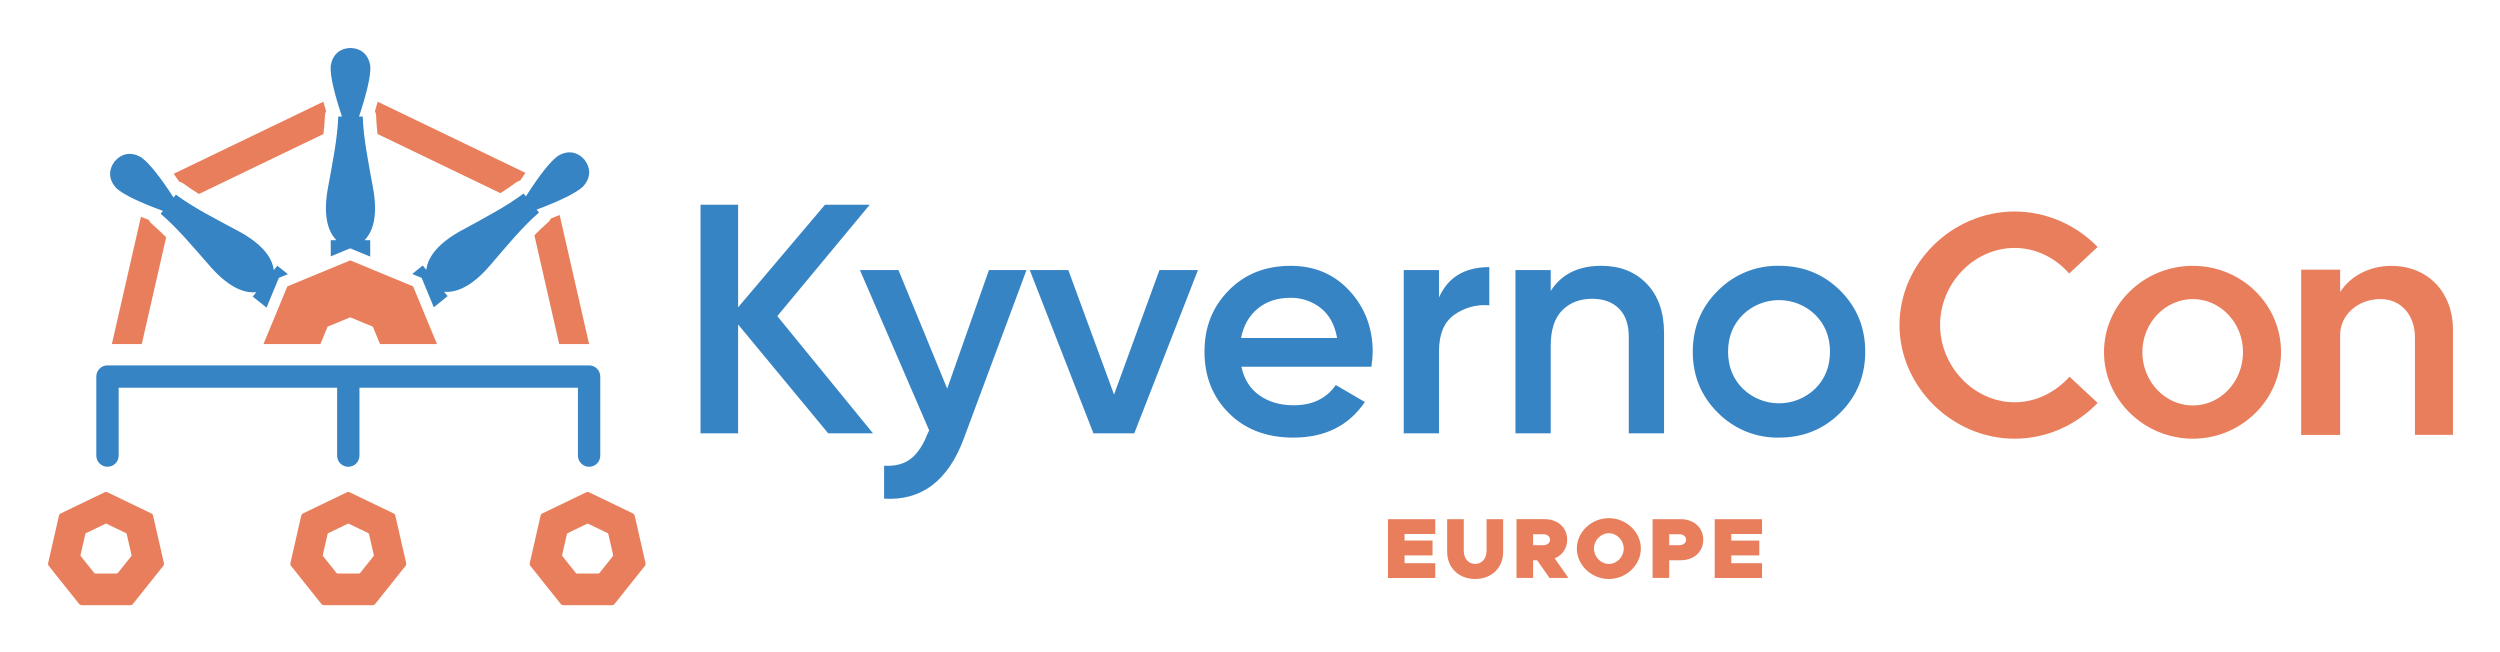
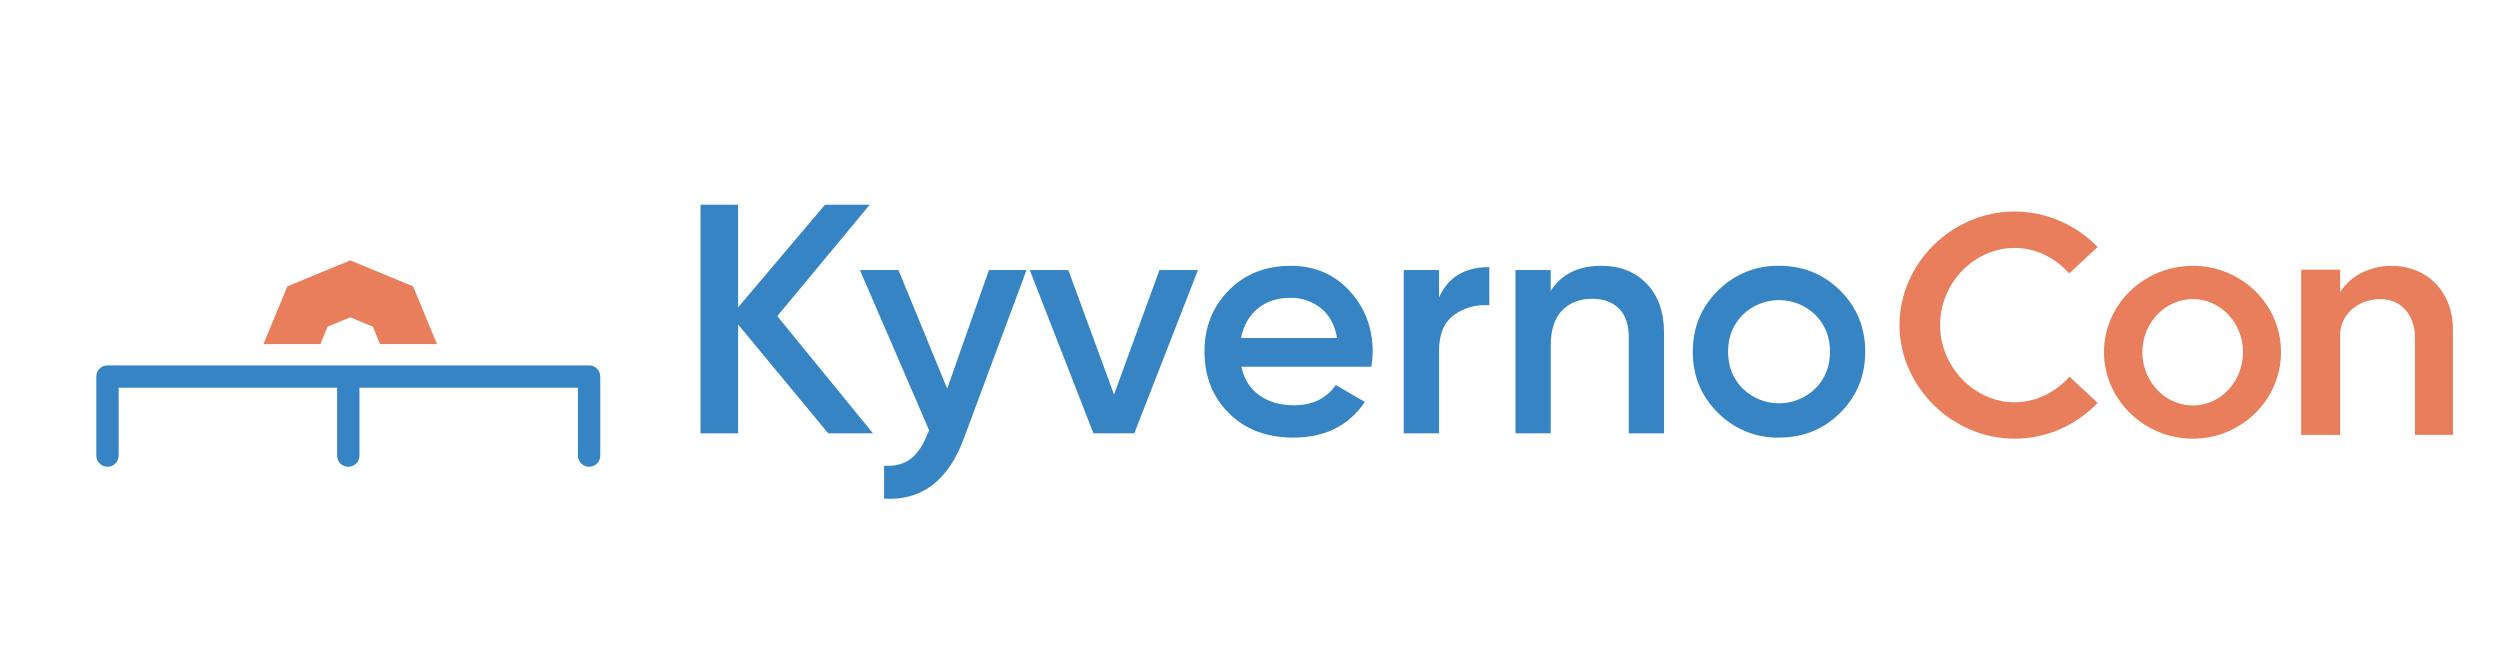
<svg xmlns="http://www.w3.org/2000/svg" role="img" viewBox="-20.84 -18.84 1343.68 350.68">
  <title>KyvernoConEU-horizontal-color.svg</title>
  <defs>
    <style>.cls-1{fill:#3784c5}.cls-1,.cls-2{fill-rule:evenodd}.cls-2,.cls-3{fill:#e87e5b}</style>
  </defs>
  <g id="Layer_1-2" data-name="Layer 1">
-     <path d="M54.91 97.68l-15.62 68.41h16.07l13.1-57.39c-2.48-2.51-5.02-4.93-7.64-7.17-.72-.61-1.3-1.36-1.73-2.19-1.35-.52-2.76-1.07-4.18-1.66m97.99-61.84L72.52 74.55c1.03 1.43 2.01 2.86 2.93 4.22.91.23 1.77.64 2.53 1.2 2.59 1.91 5.3 3.72 8.09 5.45l66.95-32.24c.38-3.23.65-6.45.76-9.63.03-.94.25-1.86.64-2.72-.5-1.59-1.01-3.27-1.5-4.99zm108.65 38.22l-79.37-38.22c-.49 1.72-1 3.4-1.5 4.99.39.86.61 1.78.64 2.72.11 3.18.38 6.4.76 9.63l66.04 31.8c2.8-1.77 5.52-3.61 8.11-5.56.75-.57 1.61-.98 2.52-1.22.89-1.34 1.83-2.73 2.82-4.14zm34.24 92.03L279.95 96.7c-1.6.68-3.17 1.32-4.69 1.91-.42.84-1 1.59-1.71 2.21-2.46 2.14-4.84 4.43-7.17 6.82l13.34 58.45h16.07z" class="cls-2" />
-     <path d="M206.38 123.85l1.91 2.35c.88-7.53 7.13-14.75 18.98-21.22 12.35-6.75 23.89-12.73 33.29-19.81l1.25 1.54c7.35-11.48 13.06-18.7 17.12-21.68 5.47-3.33 10.52-2.36 14.44 2.02 3.47 4.75 3.37 9.89-1.02 14.55-3.75 3.36-12.01 7.44-24.76 12.24l1.25 1.54c-8.88 7.73-17.13 17.76-26.3 28.44-8.79 10.24-17.16 14.85-24.7 14.15l1.91 2.35-7.42 6-6.55-15.82-5.04-2.09 5.66-4.58zM115 140.57l1.89-2.37c-7.54.76-15.94-3.77-24.82-13.93-9.26-10.6-17.6-20.56-26.55-28.21l1.23-1.55c-12.8-4.69-21.09-8.7-24.87-12.03-4.43-4.62-4.58-9.76-1.15-14.54 3.89-4.42 8.93-5.43 14.42-2.15 4.09 2.94 9.86 10.11 17.31 21.53l1.23-1.55c9.47 7 21.05 12.88 33.46 19.52 11.91 6.37 18.21 13.54 19.16 21.05l1.89-2.37 5.7 4.53-4.87 2.02-6.61 15.96-7.43-5.91zm41.94-30.32h3.03c-5.29-5.42-6.98-14.82-4.55-28.1 2.53-13.85 5.13-26.58 5.55-38.34h1.98c-4.3-12.94-6.32-21.92-6.07-26.95.86-6.34 4.79-9.66 10.66-9.95 5.88.29 9.81 3.61 10.66 9.95.25 5.03-1.78 14.01-6.07 26.95h1.98c.42 11.76 3.02 24.49 5.55 38.34 2.43 13.28.74 22.68-4.55 28.1h3.03v8.83l-10.75-4.45-10.46 4.33v-8.72z" class="cls-1" />
    <path d="M167.4 121.1l16.89 7 16.9 6.99 6.99 16.9 5.84 14.1h-30.6l-1.36-3.28-2.51-6.08-6.08-2.51-6.07-2.52-6.08 2.52-6.07 2.51-2.52 6.08-1.36 3.28h-30.6l5.84-14.1 6.99-16.9 16.9-6.99 16.9-7z" class="cls-2" />
    <path d="M42.94 226.02c0 3.32-2.69 6.01-6.01 6.01s-6.01-2.69-6.01-6.01v-42.47c0-3.32 2.69-6.01 6.01-6.01h258.85c3.32 0 6.01 2.69 6.01 6.01v42.47c0 3.32-2.68 6.01-5.99 6.02-3.32 0-6.01-2.68-6.02-5.99V189.57H172.36v36.46c0 3.32-2.68 6.01-6 6.01s-6.01-2.68-6.01-6v-36.48H42.94v36.46z" class="cls-1" />
-     <path d="M159.97 289.07c.15.21.39.33.64.33h11.5c.24 0 .47-.11.62-.3l3.59-4.49 3.59-4.5c.15-.19.2-.43.15-.67l-2.56-11.21c-.05-.24-.21-.44-.43-.55l-10.36-4.99c-.22-.11-.47-.11-.69 0l-10.36 4.99c-.22.11-.38.31-.43.54l-2.55 11.18c-.06.24 0 .5.15.7l7.15 8.96zm-8.13 16.6c.34.47.89.75 1.46.75h26.12c.55 0 1.07-.25 1.41-.68l8.14-10.21 8.14-10.21c.34-.43.47-.99.35-1.52l-5.81-25.45c-.11-.55-.48-1.01-.98-1.25l-23.53-11.33c-.5-.24-1.07-.24-1.57 0l-23.53 11.33c-.5.24-.86.69-.98 1.23l-5.8 25.4c-.15.55-.02 1.14.33 1.59l16.24 20.36zm-122.08-16.6c.15.21.39.33.64.33h11.5c.24 0 .47-.11.62-.3l3.59-4.49 3.58-4.5c.15-.19.21-.43.15-.67l-2.56-11.21c-.05-.24-.21-.44-.43-.55l-10.36-4.99c-.22-.11-.47-.11-.69 0l-10.36 4.99c-.22.11-.38.3-.43.54l-2.55 11.18c-.06.24-.01.5.15.7l7.15 8.96zm-8.13 16.6c.34.47.88.75 1.46.75h26.12c.55 0 1.07-.25 1.41-.68l8.14-10.21 8.14-10.21c.34-.43.47-.99.35-1.52l-5.81-25.45c-.11-.55-.48-1.01-.98-1.25l-23.53-11.33c-.5-.24-1.07-.24-1.57 0L11.83 257.1c-.5.24-.85.69-.98 1.23l-5.8 25.4c-.15.55-.02 1.14.33 1.59l16.24 20.36zm266.98-16.6c.15.21.39.33.64.33h11.5c.24 0 .47-.11.62-.3l3.59-4.49 3.58-4.5c.15-.19.21-.43.15-.67l-2.56-11.21c-.05-.24-.21-.44-.43-.55l-10.36-4.99c-.22-.11-.47-.11-.69 0l-10.36 4.99c-.22.11-.38.31-.43.54l-2.55 11.18c-.06.24 0 .5.15.7l7.15 8.96zm-8.13 16.6c.34.47.88.75 1.46.75h26.12c.55 0 1.07-.25 1.41-.68l8.14-10.21 8.14-10.21c.34-.43.47-.99.35-1.52l-5.81-25.45c-.11-.55-.48-1.01-.98-1.25l-23.53-11.33c-.5-.24-1.07-.24-1.57 0l-23.53 11.33c-.5.24-.85.69-.98 1.23l-5.8 25.4c-.15.55-.02 1.14.33 1.59l16.24 20.36z" class="cls-2" />
  </g>
  <path d="M1000.09 155.81c0-33.15 28.34-60.97 61.83-60.97 17.35 0 33.32 7.39 44.66 19.06l-15.29 14.26c-7.38-8.42-17.86-13.74-29.37-13.74-21.64 0-40.02 18.89-40.02 41.39s18.38 41.56 40.02 41.56c11.51 0 21.98-5.32 29.54-13.74l15.11 14.08c-11.34 11.85-27.31 19.24-44.66 19.24-33.49 0-61.83-28-61.83-61.14zm109.91 14.6c0-25.59 21.47-46.37 47.75-46.37s47.4 20.78 47.4 46.37-21.3 46.54-47.4 46.54S1110 196 1110 170.41zm74.72 0c0-15.8-12.19-28.51-26.96-28.51s-27.14 12.71-27.14 28.51 12.19 28.68 27.14 28.68 26.96-12.88 26.96-28.68zm112.84-12.02v56.51h-20.44v-52.38c0-12.19-7.56-20.61-18.55-20.61-12.02 0-21.64 8.42-21.64 19.24v53.76h-20.95v-88.8h20.95v12.02c5.32-8.42 15.63-14.08 27.48-14.08 19.58 0 33.15 14.08 33.15 34.35z" class="cls-3" />
  <path d="M915.85 190.03c10.86 10.53 28.12 10.53 38.97 0 5.27-5.27 7.9-11.88 7.9-19.84 0-7.96-2.63-14.57-7.9-19.84-10.86-10.53-28.12-10.53-38.97 0-5.27 5.27-7.9 11.88-7.9 19.84 0 7.96 2.63 14.57 7.9 19.84m19.48 26.33c-12.31.23-24.17-4.59-32.83-13.34-9.01-8.89-13.52-19.84-13.52-32.83s4.51-23.93 13.52-32.83c8.66-8.75 20.52-13.57 32.83-13.34 12.99 0 23.96 4.45 32.91 13.34 8.95 8.89 13.43 19.84 13.43 32.83 0 12.99-4.48 23.93-13.43 32.83-8.95 8.9-19.92 13.34-32.91 13.34zm-95.49-92.34c10.06 0 18.2 3.22 24.4 9.66 6.2 6.44 9.3 15.27 9.3 26.51v53.89h-18.96v-51.96c0-6.55-1.76-11.59-5.27-15.1s-8.31-5.27-14.39-5.27c-6.67 0-12.05 2.08-16.15 6.23-4.1 4.15-6.14 10.5-6.14 19.05v47.05h-18.96v-87.77h18.96v11.23c5.73-9.01 14.8-13.52 27.21-13.52zm-87.25 17.03c4.8-10.88 13.81-16.33 27.03-16.33v20.54c-6.74-.61-13.47 1.23-18.96 5.18-5.38 3.92-8.07 10.39-8.07 19.4v44.24h-18.96v-87.77h18.96v14.75zm-106.38 21.77h51.61c-1.29-7.14-4.24-12.52-8.87-16.15-4.62-3.63-10.36-5.55-16.24-5.44-7.02 0-12.87 1.93-17.55 5.79-4.68 3.86-7.67 9.13-8.95 15.8zm.18 15.45c1.4 6.67 4.62 11.79 9.65 15.36 5.03 3.57 11.18 5.35 18.43 5.35 10.07 0 17.61-3.63 22.65-10.88l15.62 9.13c-8.66 12.76-21.48 19.13-38.45 19.13-14.28 0-25.81-4.36-34.58-13.08-8.78-8.72-13.17-19.75-13.17-33.09s4.33-24.08 12.99-32.91c8.66-8.84 19.78-13.25 33.35-13.25 12.87 0 23.44 4.51 31.69 13.52s12.38 19.95 12.38 32.83c-.06 2.65-.29 5.29-.7 7.9h-69.87zm-44.07-51.96h20.71l-34.23 87.77h-21.94l-34.23-87.77h20.72l24.58 66.91 24.4-66.91zm-91.63 0h20.19l-33.71 90.58c-8.43 22.7-22.7 33.47-42.83 32.3v-17.73c5.97.35 10.77-.91 14.4-3.77 3.63-2.87 6.61-7.34 8.95-13.43l.88-1.76-37.22-86.19h20.71l26.19 63.72 22.44-63.72zm-62.32 87.77h-24.05l-48.45-58.54v58.54h-20.19V91.2h20.19v55.15l46.7-55.15h24.05l-49.68 59.86 51.44 63.02z" class="cls-1" />
  <g>
-     <path d="M734.07 268.16v3.54h15.04v7.96h-15.04v4.19h16.52v7.96h-25.44V260.2h25.44v7.96h-16.52zm22.9 9.61V260.2h8.93v17.11c0 4.05 2.53 6.95 6.12 6.95s6.12-2.9 6.12-6.95V260.2h8.92v17.57c0 8.56-6.21 14.58-15.04 14.58s-15.04-6.03-15.04-14.58zm55.02 14.03l-6.67-9.52h-2.16v9.52h-8.92v-31.61h15.14c7.08 0 12.1 4.55 12.1 11.04 0 4.69-2.62 8.33-6.72 10.03l7.41 10.54H812zm-8.83-17.62h5.47c2.12 0 3.63-1.24 3.63-2.94s-1.52-2.94-3.63-2.94h-5.47v5.89zm23.5 1.8c0-8.88 7.87-16.33 17.21-16.33s17.21 7.45 17.21 16.33-7.87 16.38-17.21 16.38-17.21-7.5-17.21-16.38zm25.21 0c0-4.46-3.68-8.23-8-8.23s-8 3.77-8 8.23 3.68 8.28 8 8.28 8-3.77 8-8.28zm15.5-15.78h15.14c7.08 0 12.1 4.55 12.1 11.04s-5.01 11.04-12.1 11.04h-6.21v9.52h-8.92v-31.61zm14.4 13.98c2.12 0 3.63-1.24 3.63-2.94s-1.52-2.94-3.63-2.94h-5.47v5.89h5.47zm27.92-6.02v3.54h15.04v7.96h-15.04v4.19h16.52v7.96h-25.44V260.2h25.44v7.96h-16.52z" class="cls-3" />
-   </g>
+     </g>
</svg>